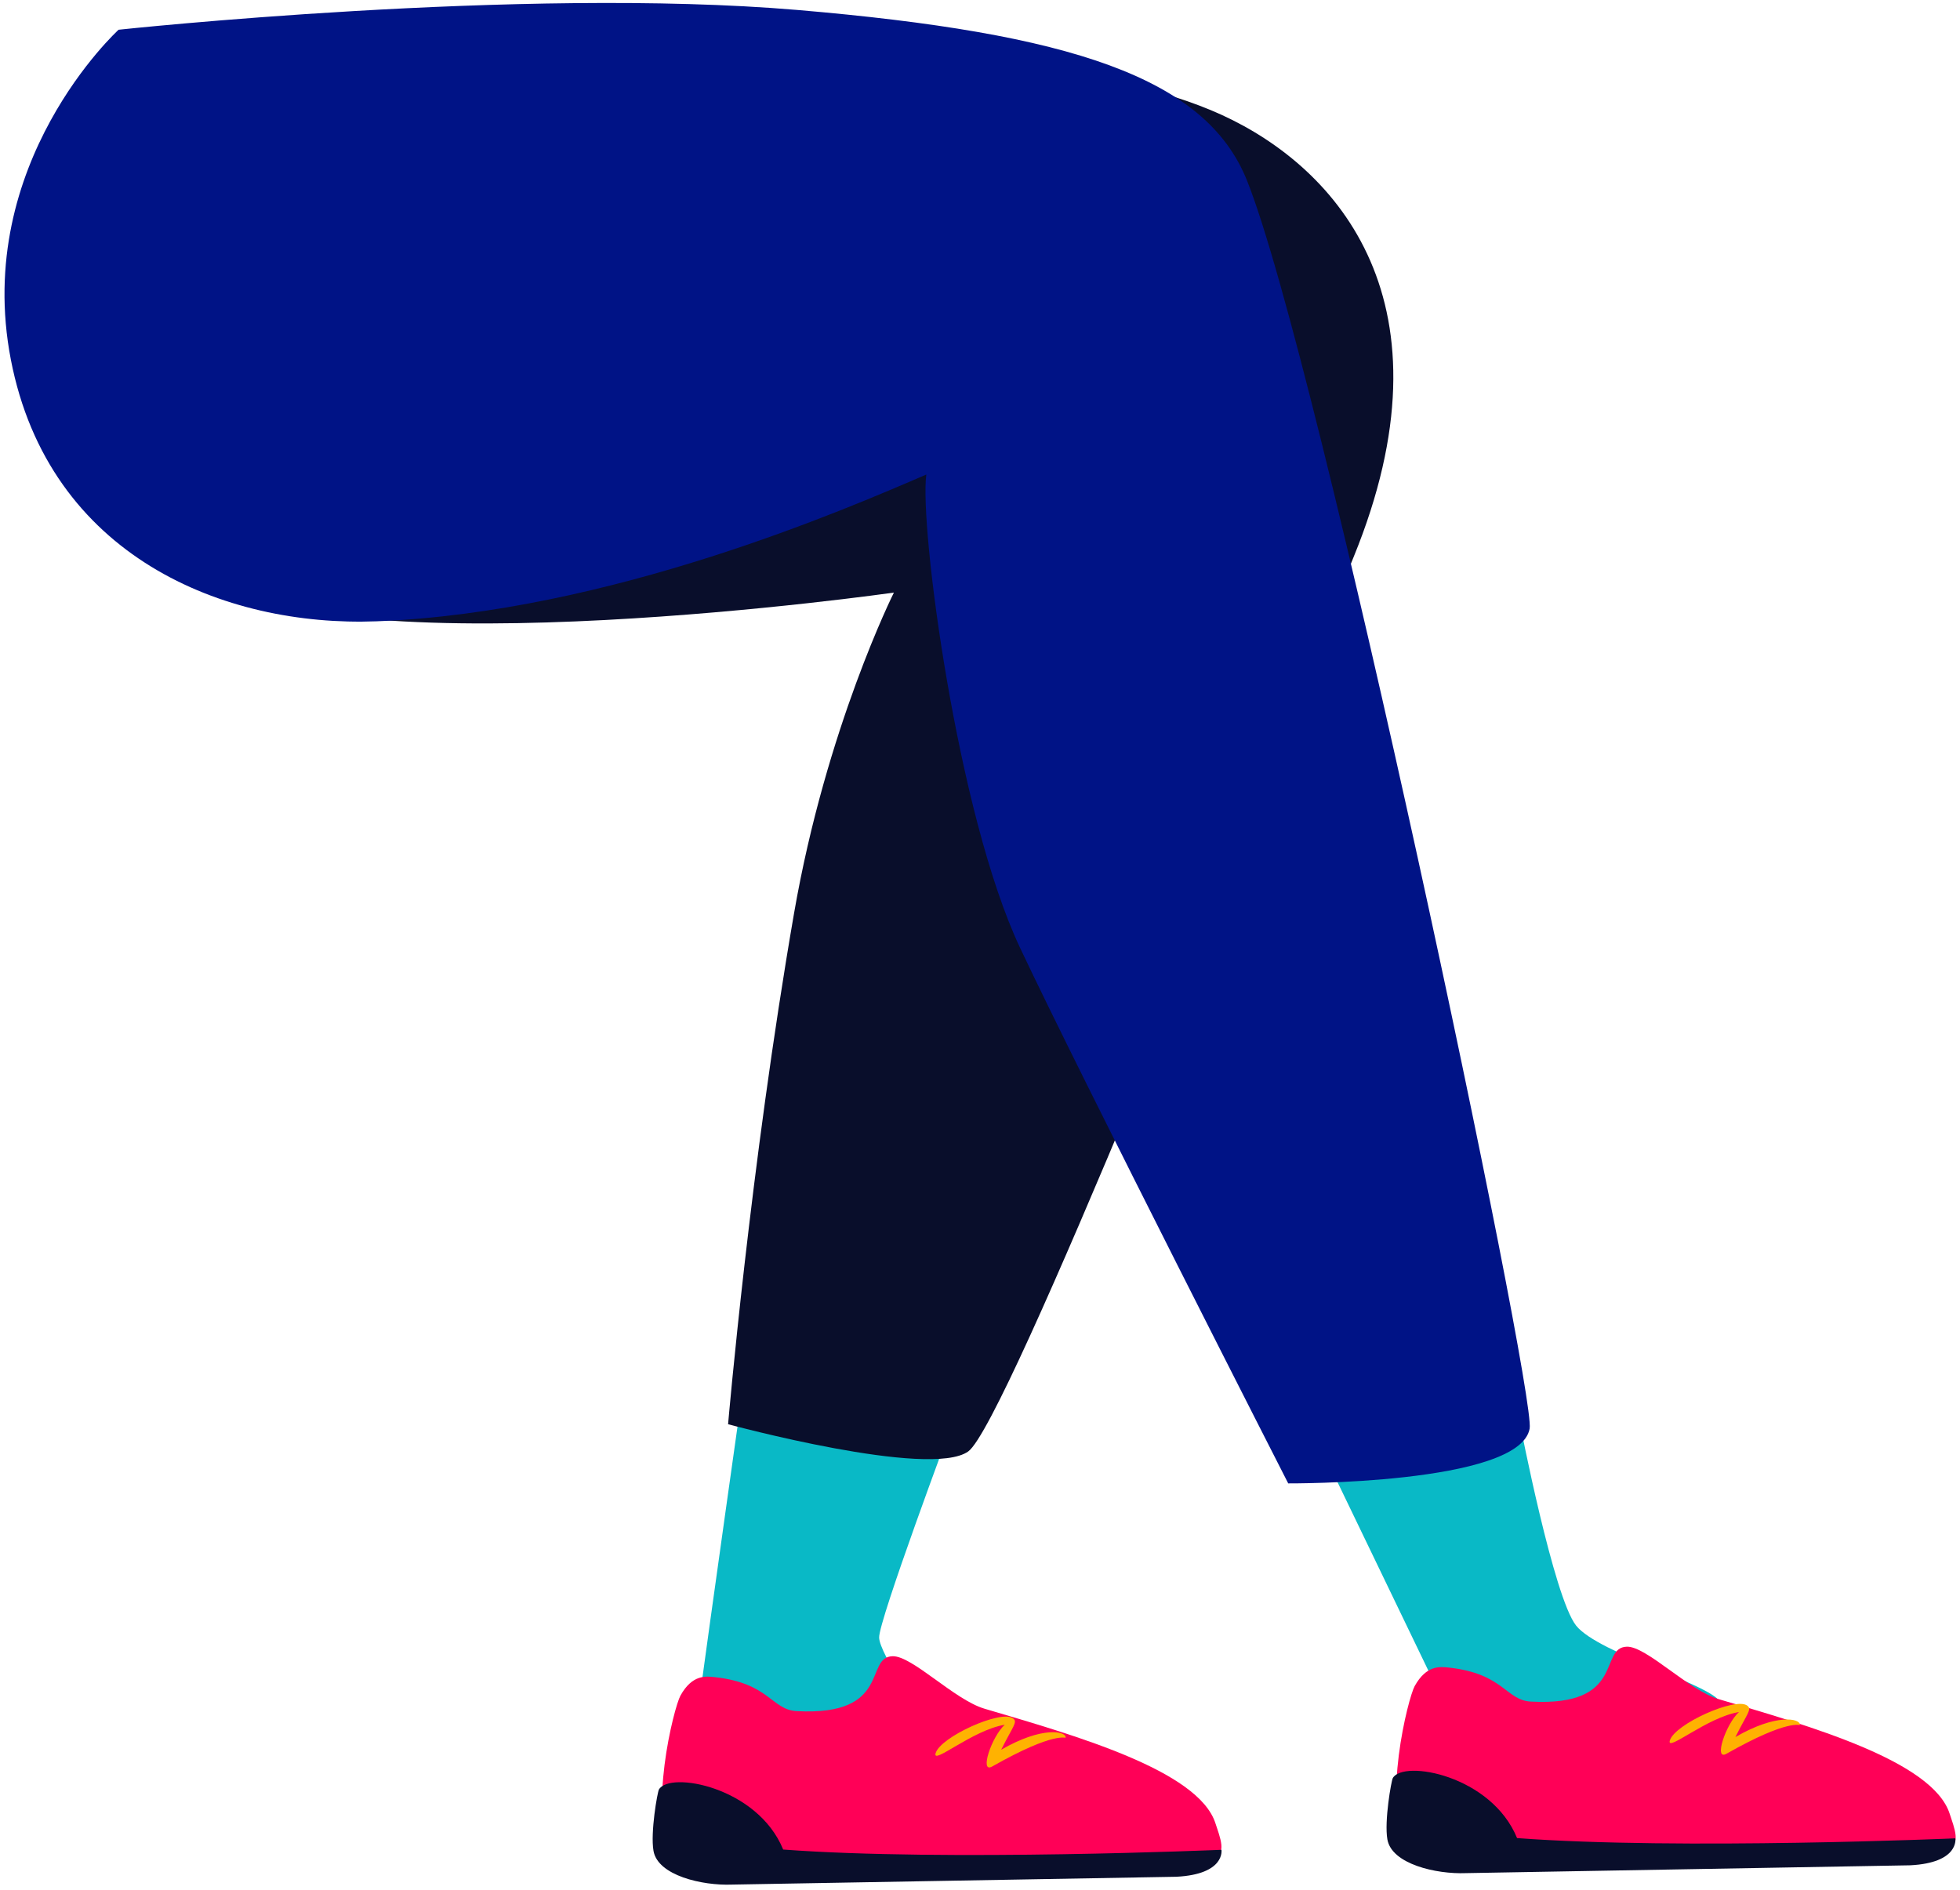
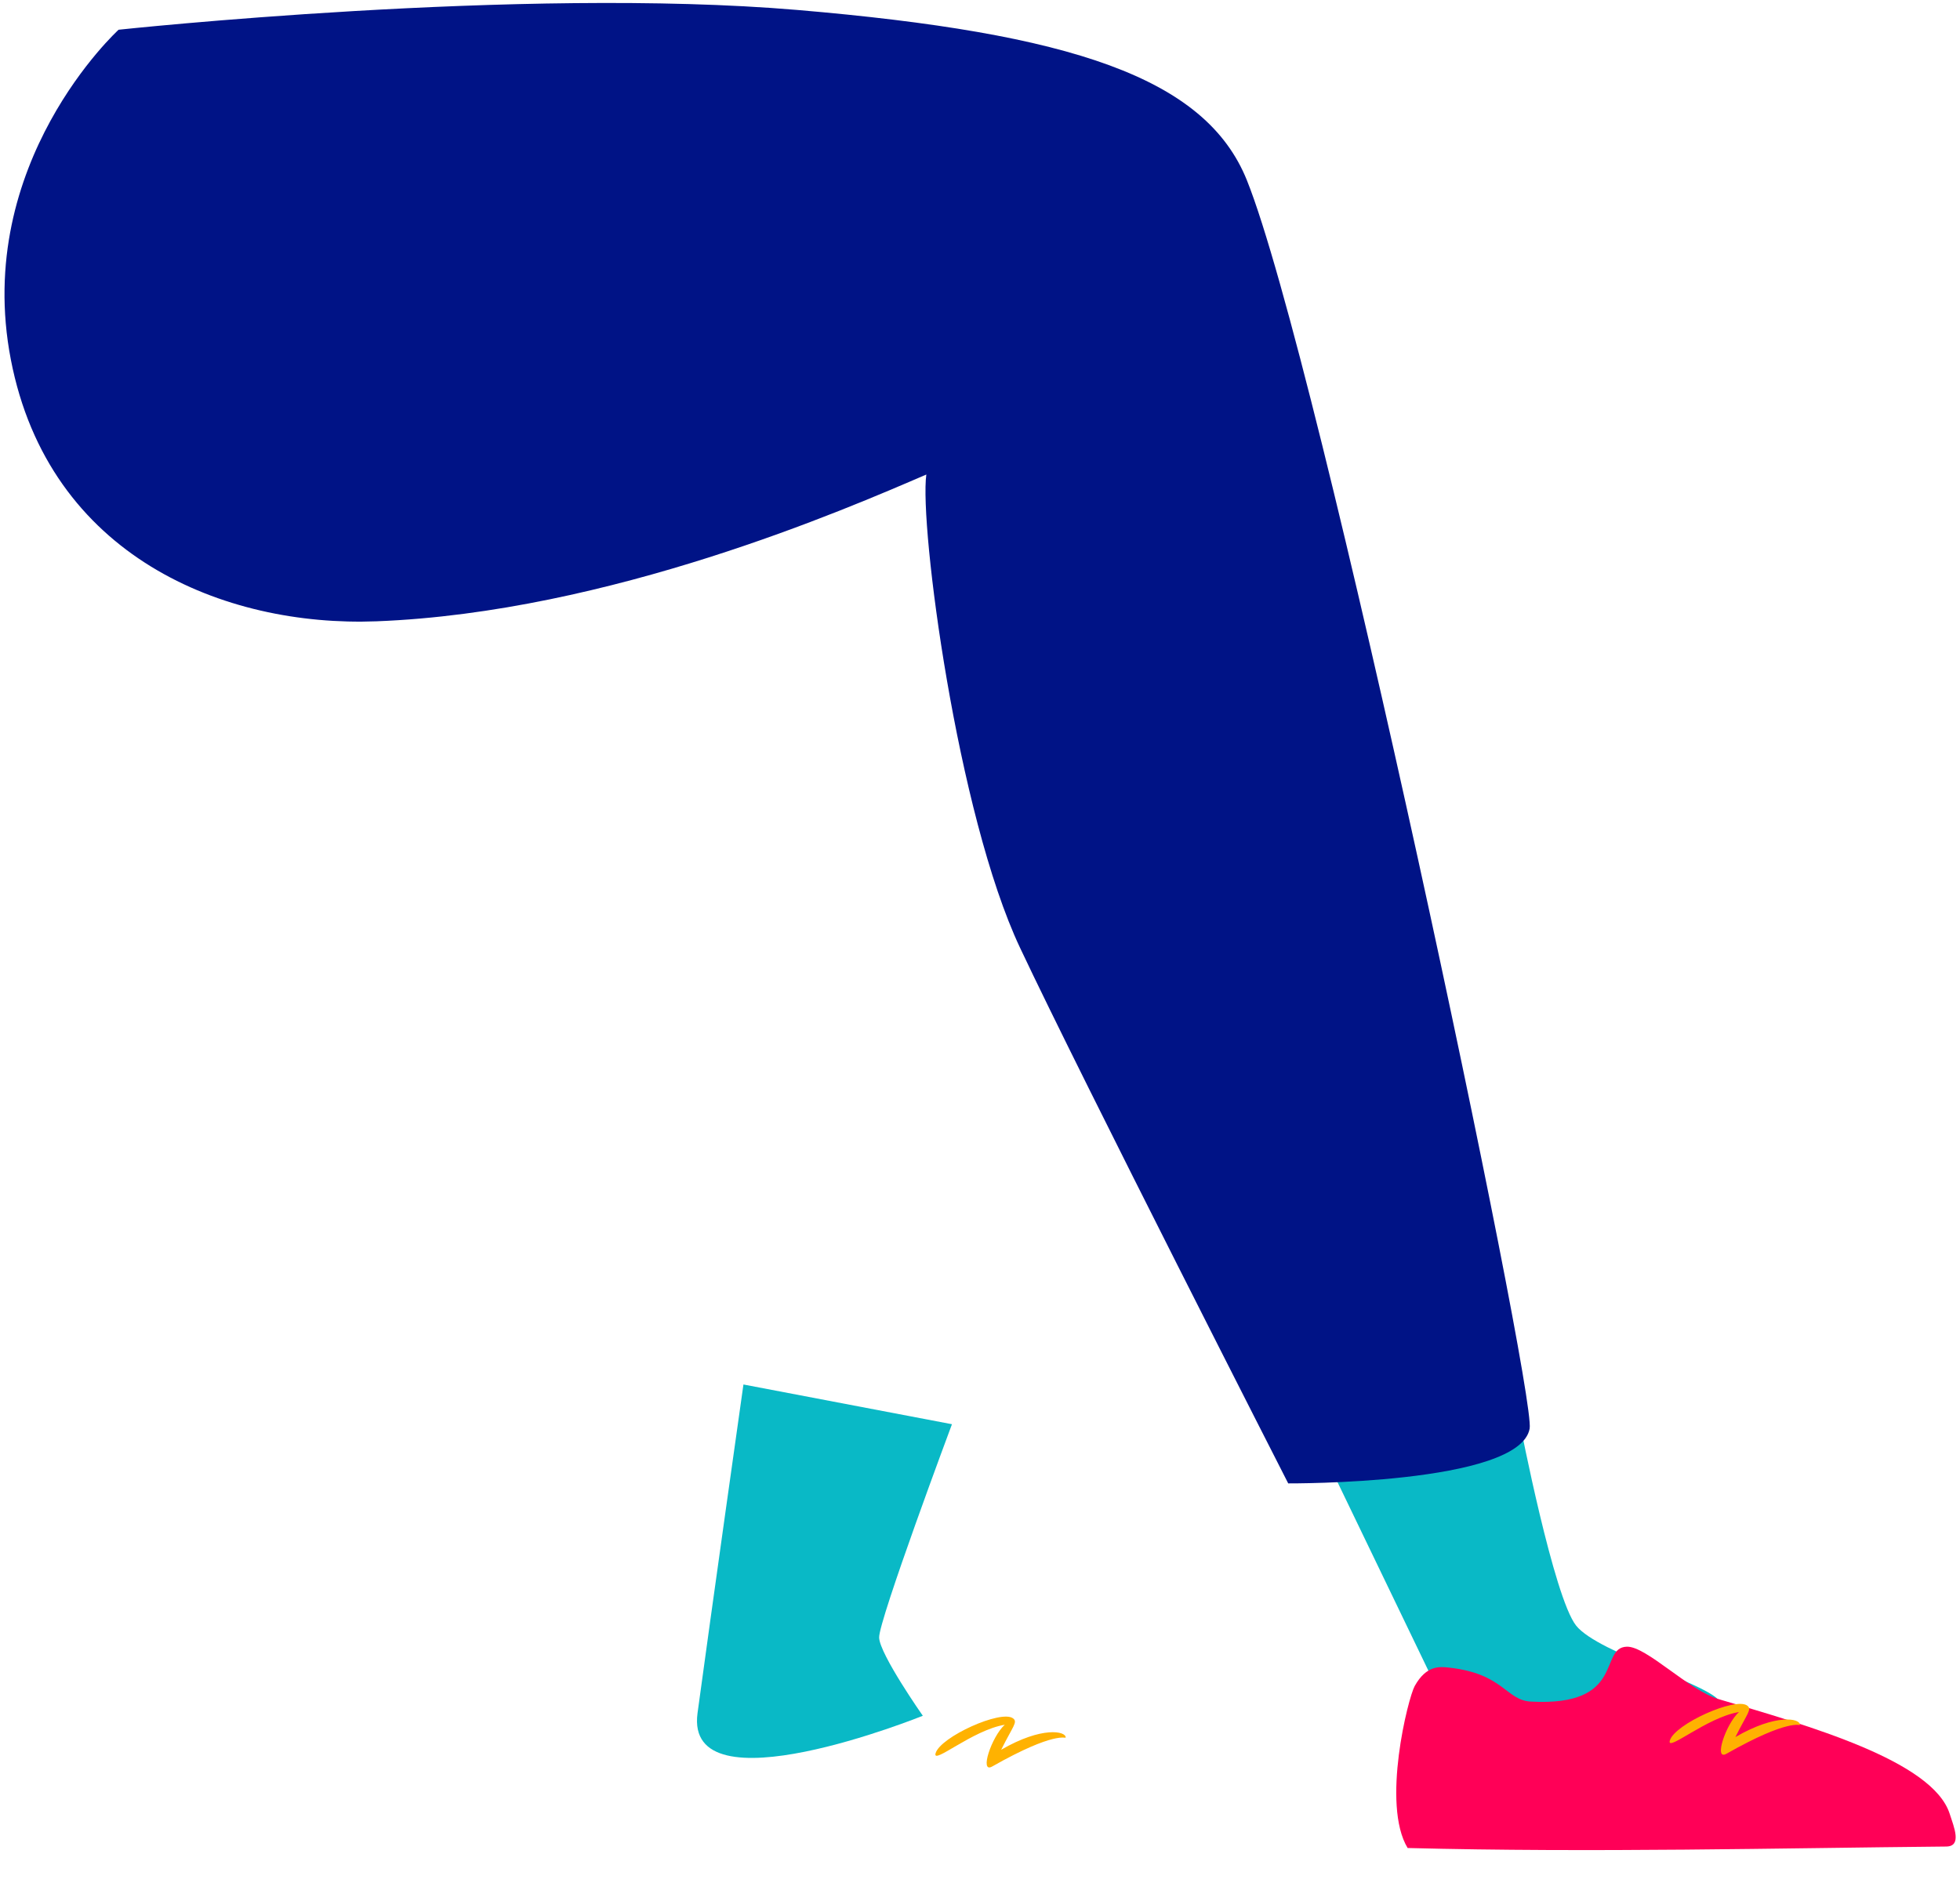
<svg xmlns="http://www.w3.org/2000/svg" width="616.64px" height="594.624px" viewBox="176.72 -36.129 616.64 594.624" fill="none">
  <g id="Lower Body/Sitting/On Chair 1">
    <path id="705:19034" fill-rule="evenodd" clip-rule="evenodd" d="M410.615 399.5C410.615 399.5 400.358 471.95 396.172 502.906C391.95 534.126 467.049 503.737 467.049 503.737C467.049 503.737 453.51 484.443 453.305 479.158C453.101 473.871 476.219 412 476.219 412L410.615 399.5Z" fill="#09B9C6" />
-     <path id="Fill 5" fill-rule="evenodd" clip-rule="evenodd" d="M561.036 0C597.898 16.848 635.154 59.389 602.589 139.129C570.025 218.869 493.394 411.872 481.35 420.555C469.306 429.239 405.785 412 405.785 412C405.785 412 412.733 330.944 426.535 251.243C436.642 192.88 457.953 150.326 457.953 150.326C457.953 150.326 286.541 174.784 243.983 146.076C188.125 108.397 229.481 6.861 261.586 -5.711C302.859 -21.871 490.855 -32.076 561.036 0Z" fill="#090E2B" />
-     <path id="Fill 17" fill-rule="evenodd" clip-rule="evenodd" d="M559.105 537.55C553.719 520.869 514.662 509.853 486.46 501.514C476.967 498.706 463.703 484.835 457.546 485.001C448.582 485.245 457.367 503.898 427.363 502.274C419.419 501.845 418.852 493.484 401.592 491.581C398.787 491.273 394.499 490.728 390.796 497.394C388.732 501.111 380.282 534.664 388.578 548.345C446.664 549.846 506.413 548.363 558.02 547.882C563.06 547.834 560.482 541.819 559.105 537.55" fill="#FF0057" />
    <path id="705:19037" fill-rule="evenodd" clip-rule="evenodd" d="M654.971 412C654.971 412 665.531 466.51 672.596 475.378C679.663 484.243 716.329 494.221 717.975 499.698C719.619 505.175 639.821 518 639.821 518L591 416.698L654.971 412Z" fill="#09B9C6" />
    <path id="Fill 10" fill-rule="evenodd" clip-rule="evenodd" d="M790.105 534.55C784.719 517.87 745.662 506.853 717.46 498.513C707.967 495.706 694.703 481.834 688.546 482.001C679.582 482.244 688.367 500.898 658.363 499.274C650.42 498.845 649.853 490.483 632.592 488.581C629.787 488.272 625.499 487.728 621.796 494.393C619.732 498.11 611.282 531.663 619.578 545.346C677.664 546.846 737.413 545.362 789.02 544.881C794.06 544.833 791.482 538.818 790.105 534.55" fill="#FF0057" />
    <path id="Fill 15" fill-rule="evenodd" clip-rule="evenodd" d="M722.705 510.43C726.392 503.004 728.005 501.713 726.433 500.544C722.673 497.748 703.571 506.385 702.07 511.523C700.945 515.374 713.664 504.229 723.821 502.566C719.659 506.366 715.779 518.02 719.874 515.696C739.827 504.382 742.974 507.006 742.999 506.586C743.117 504.585 735.566 502.967 722.705 510.43" fill="#FFB201" />
    <path id="Fill 7" fill-rule="evenodd" clip-rule="evenodd" d="M180.128 77C192.092 138.955 247.292 161.212 295.191 159.362C368.357 156.536 442.941 124.042 468.153 113.183C465.932 129.164 477.806 220.025 497.63 262.074C517.453 304.124 582.01 430.62 582.01 430.62C582.01 430.62 654.852 431.05 657.967 413.369C660.016 401.738 591.632 76.85 569.01 20.596C556.02 -11.708 513.977 -25.649 427.502 -33C340.648 -40.383 214.032 -26.772 214.032 -26.772C214.032 -26.772 168.163 15.045 180.128 77Z" fill="#001386" />
    <path id="Fill 22" fill-rule="evenodd" clip-rule="evenodd" d="M491.705 514.43C495.392 507.005 497.005 505.714 495.432 504.544C491.672 501.749 472.571 510.385 471.07 515.522C469.945 519.373 482.664 508.228 492.821 506.566C488.659 510.367 484.778 522.019 488.874 519.697C508.827 508.381 511.974 511.006 511.999 510.585C512.117 508.585 504.566 506.966 491.705 514.43" fill="#FFB201" />
-     <path id="Fill 19" fill-rule="evenodd" clip-rule="evenodd" d="M546.831 554.391L407.016 556.857C397.662 557.231 383.67 554.014 382.317 546.243C381.306 540.437 383.554 527.795 384.02 526.954C387.277 521.094 415.032 526.038 423.117 545.827C474.131 549.649 561.008 545.912 561.008 545.912C561.008 545.912 562.312 553.593 546.831 554.391" fill="#090E2B" />
-     <path id="Fill 12" fill-rule="evenodd" clip-rule="evenodd" d="M777.721 550.785L637.906 553.251C628.553 553.625 614.56 550.409 613.207 542.638C612.197 536.832 614.444 524.19 614.911 523.349C618.167 517.489 645.922 522.433 654.007 542.222C705.021 546.044 791.899 542.307 791.899 542.307C791.899 542.307 793.202 549.988 777.721 550.785" fill="#090E2B" />
  </g>
</svg>